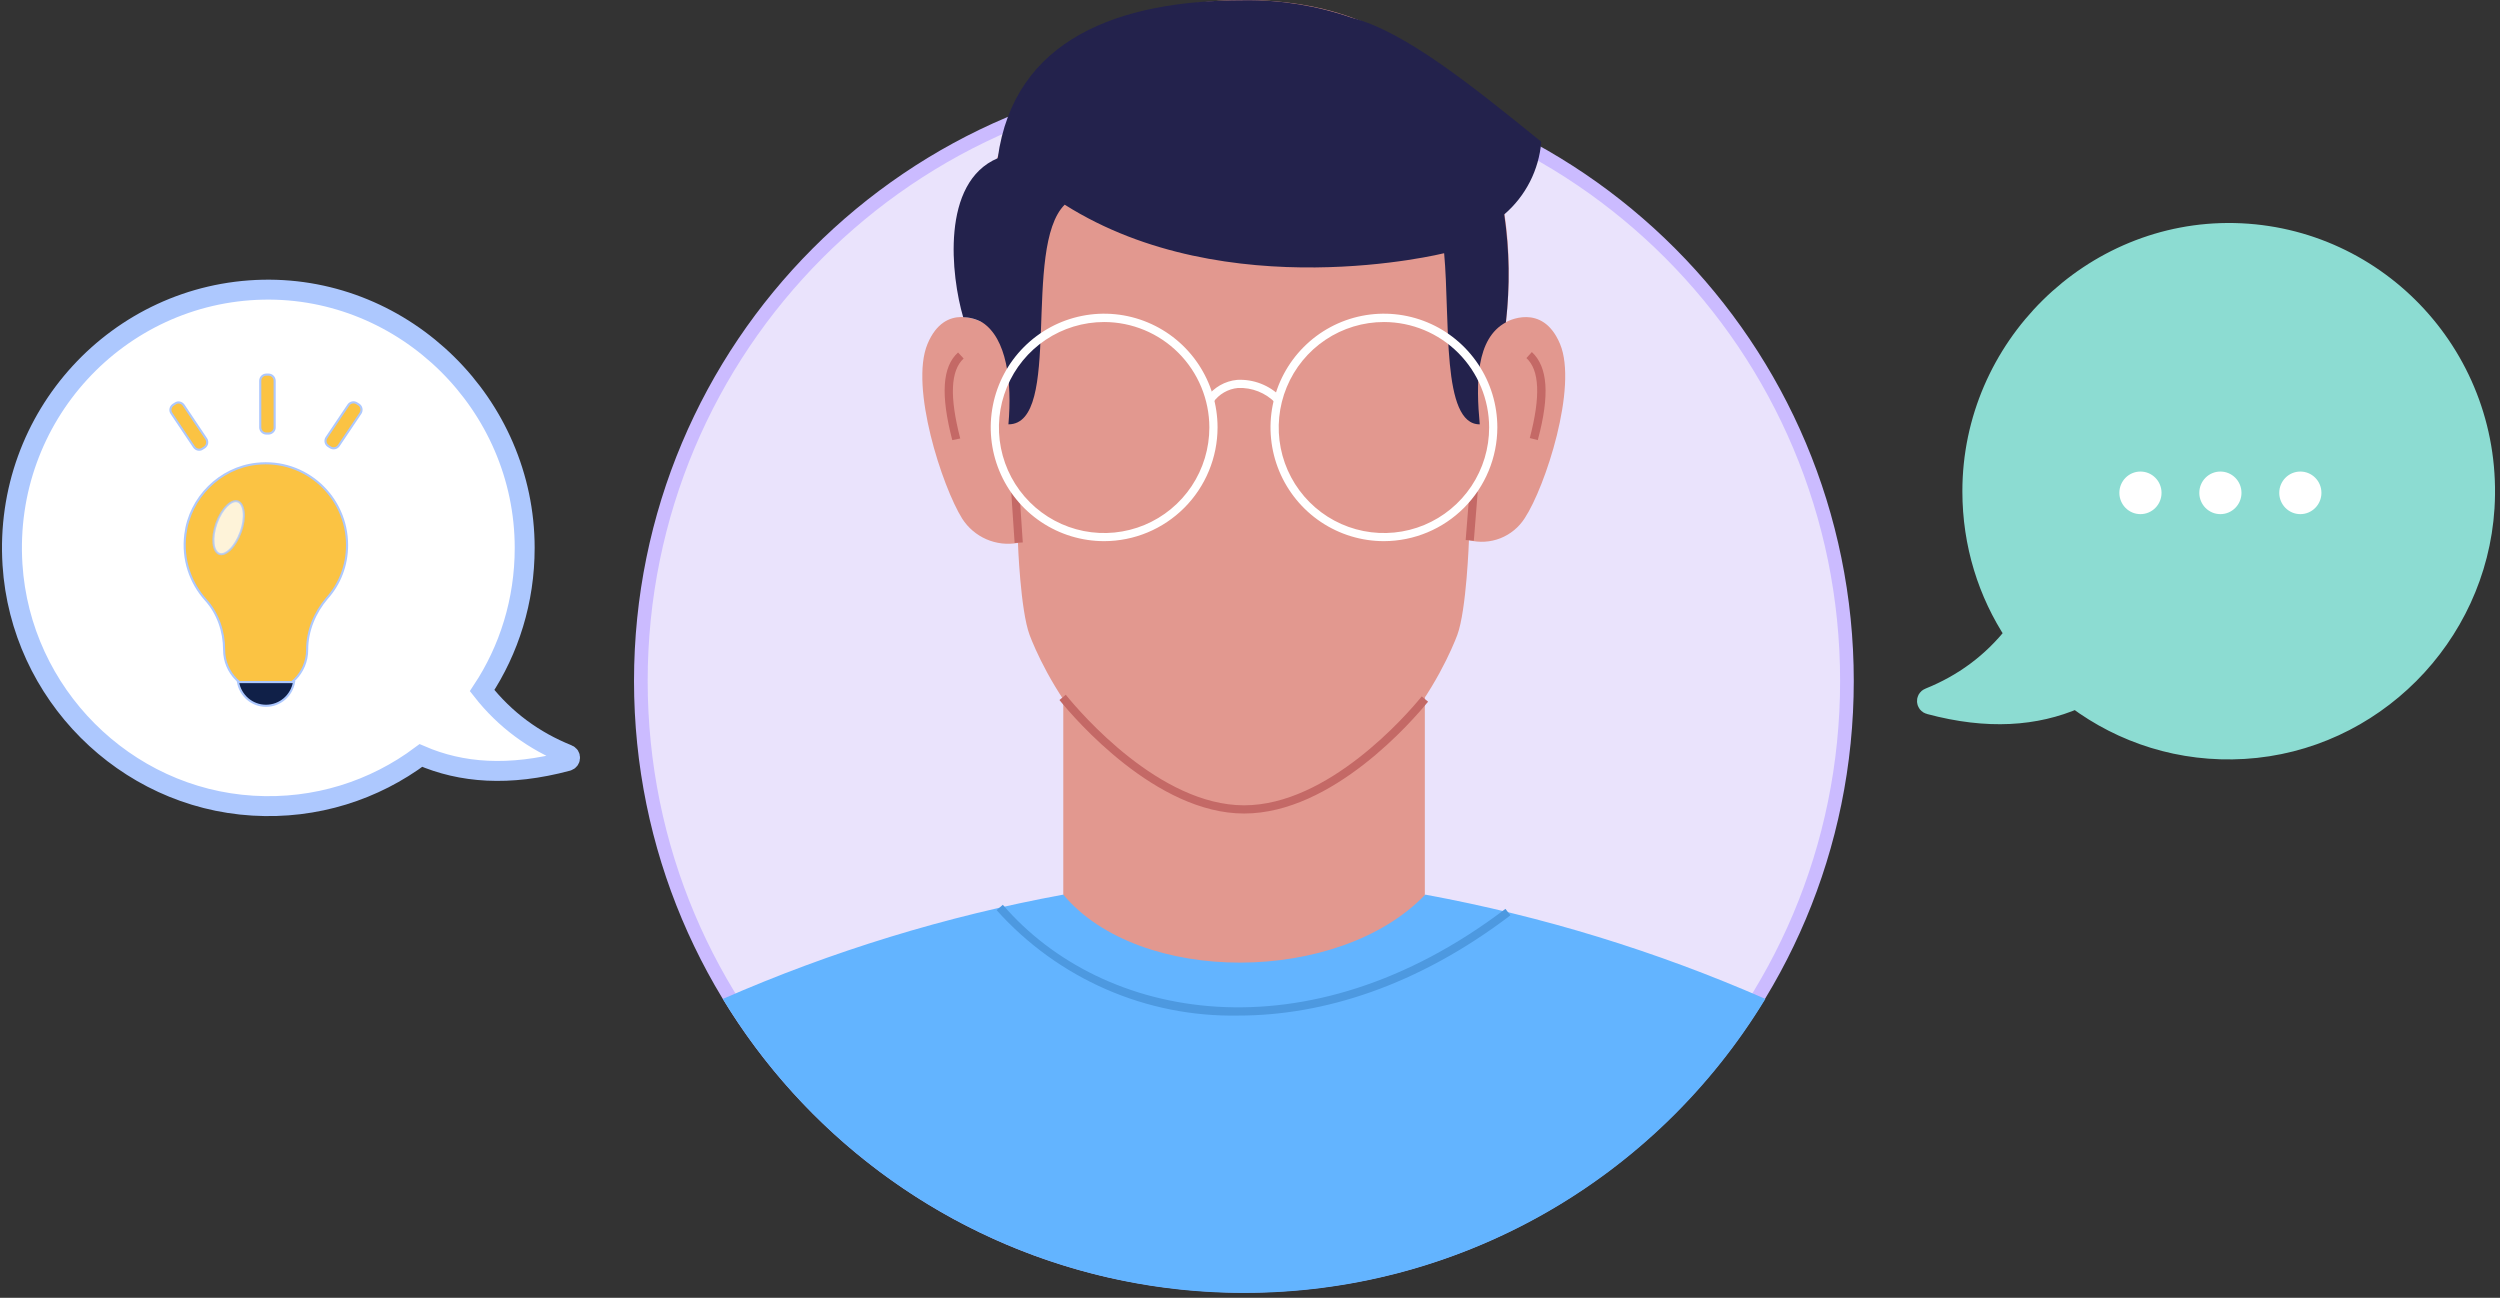
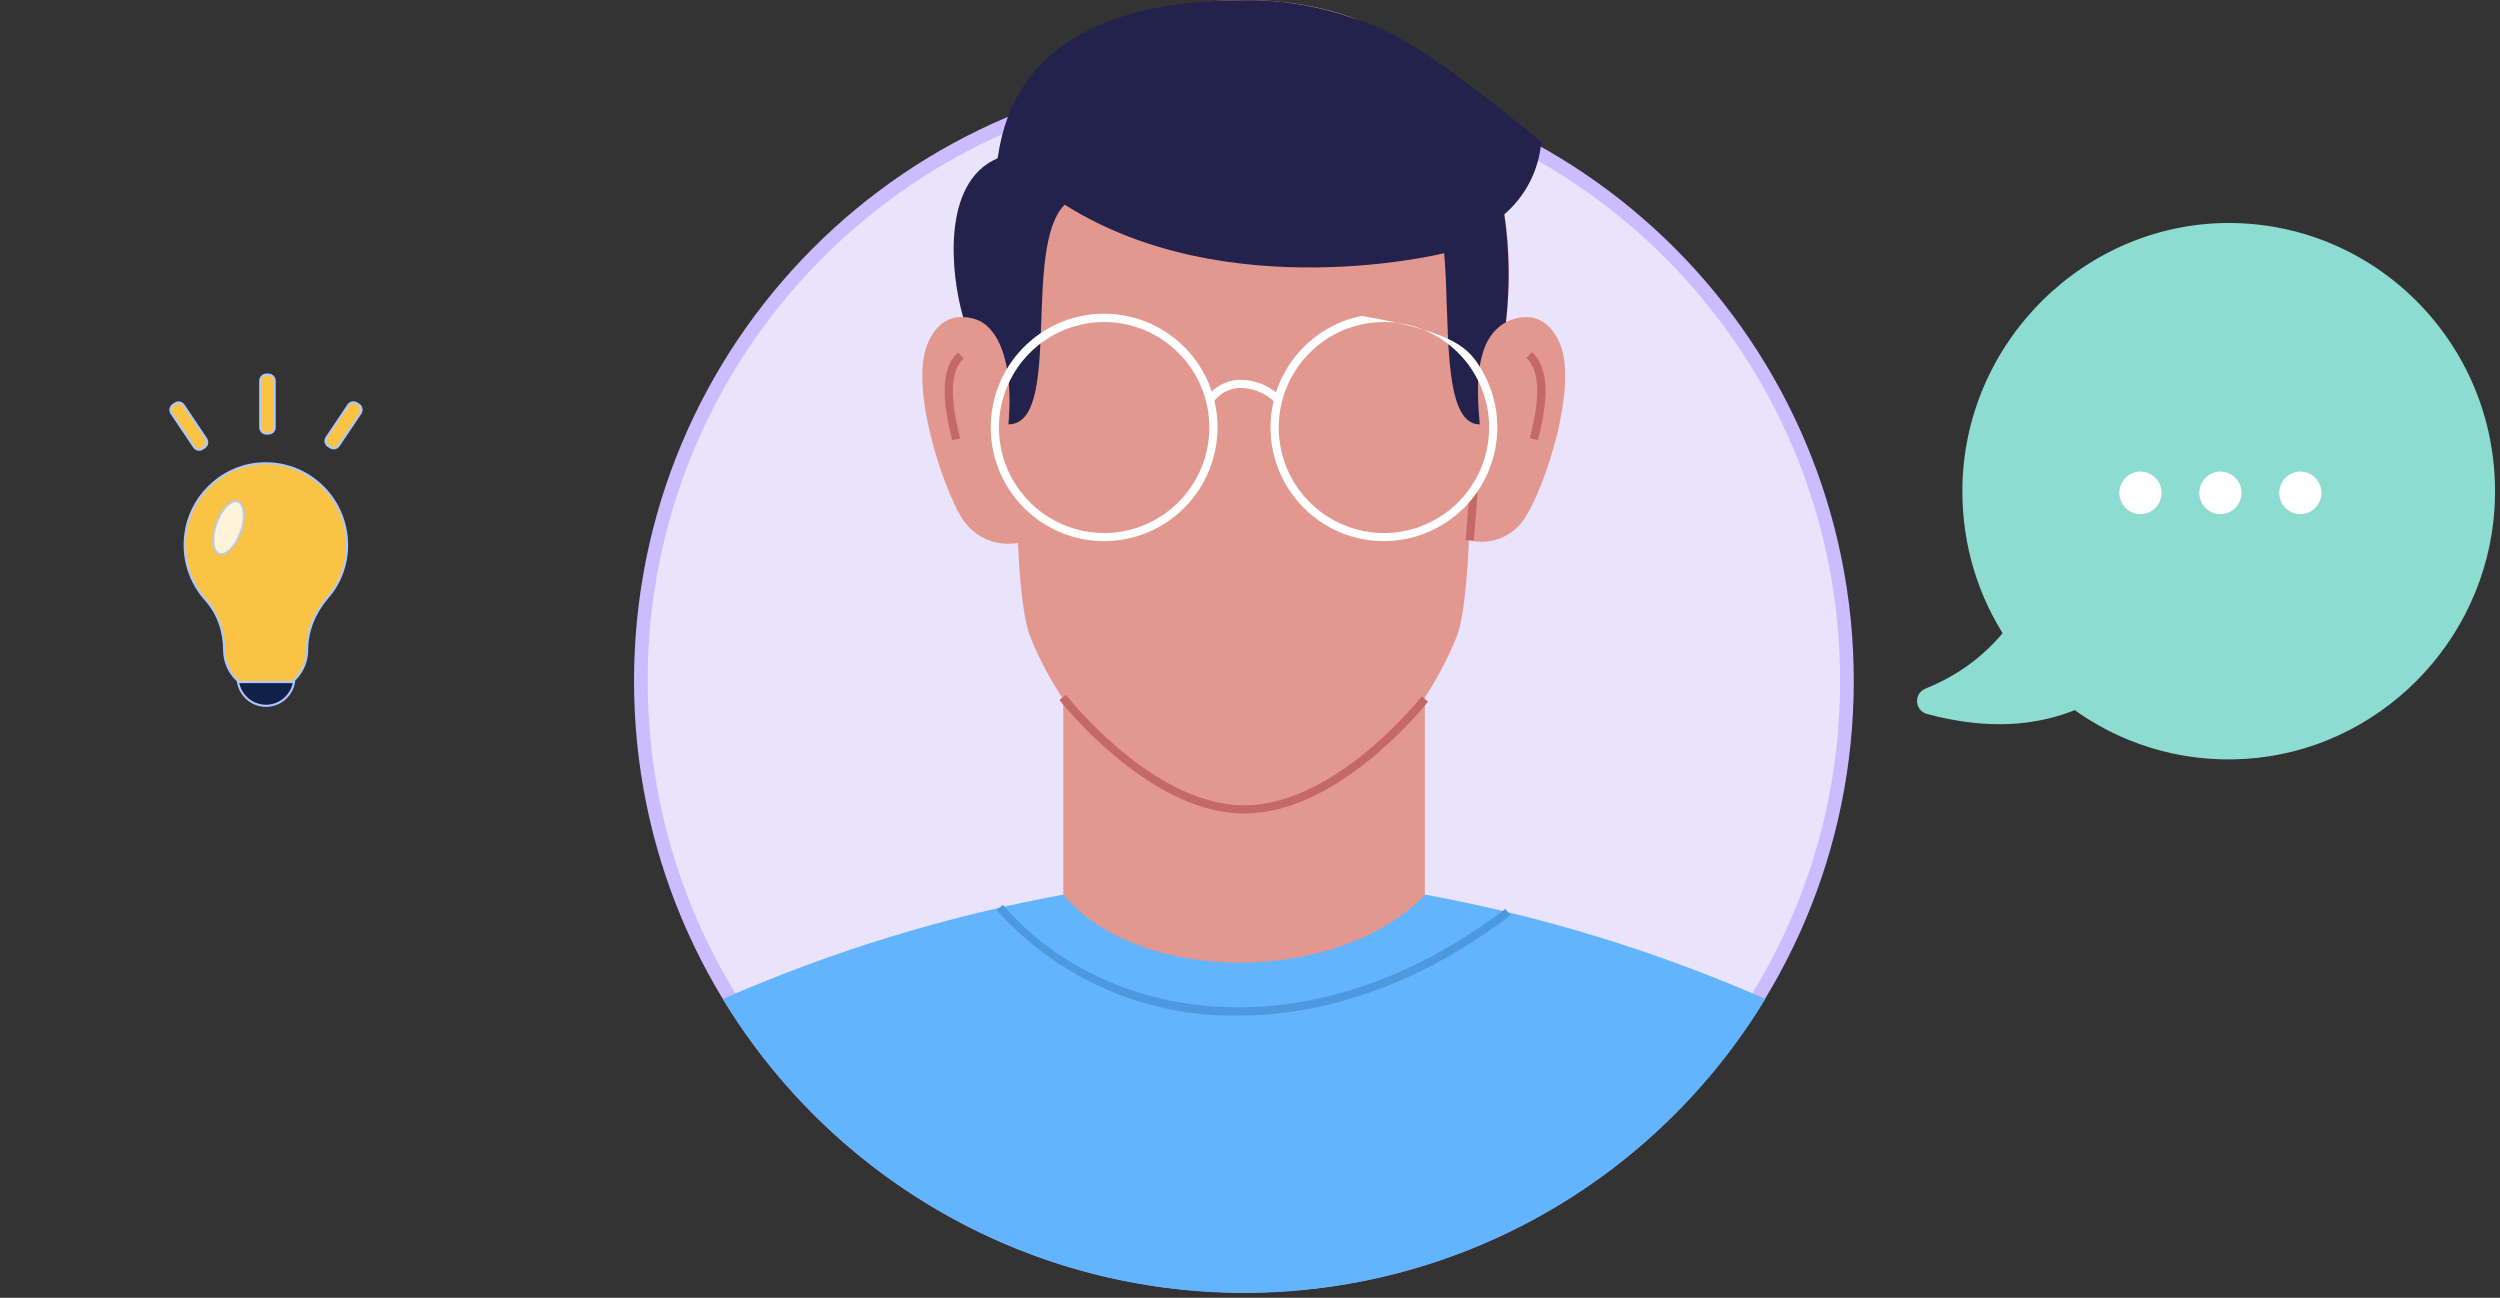
<svg xmlns="http://www.w3.org/2000/svg" width="183" height="95" viewBox="0 0 183 95" fill="none">
  <rect x="0" y="0" width="183" height="95" fill="#333333" stroke="none" />
  <path d="M91.053 5.579C115.431 5.579 135.196 25.398 135.196 49.848C135.196 74.299 115.431 94.117 91.053 94.117C66.675 94.117 46.91 74.299 46.91 49.848C46.91 25.398 66.675 5.579 91.053 5.579Z" fill="#EAE3FC" stroke="#CBBBFF" />
  <path d="M104.297 43.959H77.833V70.715H104.297V43.959Z" fill="#E2988F" />
  <path d="M114.197 25.184C112.894 22.064 110.239 23.579 110.239 23.579C111.774 9.376 104.568 0 91.044 0C77.52 0 70.338 9.376 71.85 23.579C71.85 23.579 69.195 22.048 67.891 25.184C66.588 28.32 68.963 35.61 70.434 37.968C70.863 38.635 71.479 39.159 72.206 39.475C72.932 39.79 73.735 39.883 74.513 39.74C74.513 39.74 74.689 44.665 75.369 46.485C76.049 48.306 80.775 59.254 91.02 59.254C101.265 59.254 105.992 48.306 106.672 46.485C107.351 44.665 107.527 39.54 107.527 39.54C108.289 39.737 109.094 39.689 109.826 39.401C110.558 39.112 111.181 38.6 111.606 37.936C113.126 35.634 115.501 28.311 114.197 25.184Z" fill="#E2988F" />
  <path d="M91.067 59.55C84.629 59.55 78.678 52.629 77.551 51.241L78.015 50.856C79.11 52.212 84.901 58.949 91.067 58.949C97.233 58.949 102.991 52.308 104.071 50.977L104.535 51.362C103.423 52.725 97.553 59.55 91.067 59.55Z" fill="#C46966" />
-   <path d="M74.616 35.921L74.018 35.961L74.27 39.746L74.868 39.706L74.616 35.921Z" fill="#C46966" />
  <path d="M107.572 35.947L107.287 39.529L107.885 39.577L108.17 35.995L107.572 35.947Z" fill="#C46966" />
  <path d="M69.706 32.218C68.842 28.881 68.978 26.836 70.13 25.801L70.538 26.242C69.578 27.133 69.498 29.041 70.29 32.097L69.706 32.218Z" fill="#C46966" />
  <path d="M112.565 32.217L111.981 32.065C112.781 29.009 112.693 27.092 111.733 26.21L112.133 25.769C113.293 26.852 113.461 28.897 112.565 32.217Z" fill="#C46966" />
  <path d="M112.821 10.378C107.822 6.328 102.832 2.294 98.969 1.307C96.43 0.419 93.756 -0.018 91.067 0.016C81.886 0.016 74.216 2.847 73.033 11.581C68.85 13.354 69.618 20.195 70.505 23.219C70.993 23.227 71.471 23.357 71.897 23.596C73.688 24.758 74.096 27.926 73.816 31.062C77.815 31.062 74.792 18.118 77.935 14.982C89.828 22.497 105.711 18.535 105.711 18.535C106.159 23.427 105.503 31.078 108.318 31.062C108.038 28.063 108.03 24.782 110.23 23.596C110.533 20.968 110.493 18.312 110.11 15.696C111.678 14.351 112.653 12.44 112.821 10.378Z" fill="#23224C" />
  <path d="M80.823 39.612C79.181 39.612 77.576 39.124 76.211 38.209C74.846 37.294 73.782 35.994 73.153 34.473C72.525 32.952 72.361 31.278 72.681 29.663C73.001 28.048 73.792 26.564 74.953 25.4C76.114 24.236 77.593 23.443 79.204 23.122C80.814 22.801 82.483 22.965 84 23.596C85.517 24.226 86.813 25.293 87.725 26.662C88.638 28.031 89.125 29.64 89.125 31.287C89.123 33.494 88.247 35.611 86.691 37.171C85.134 38.732 83.024 39.61 80.823 39.612ZM80.823 23.572C79.299 23.572 77.81 24.025 76.543 24.874C75.277 25.723 74.29 26.929 73.707 28.341C73.124 29.753 72.972 31.306 73.27 32.805C73.568 34.303 74.302 35.679 75.38 36.759C76.458 37.839 77.831 38.574 79.325 38.871C80.82 39.168 82.369 39.014 83.776 38.428C85.183 37.842 86.385 36.851 87.231 35.58C88.076 34.309 88.526 32.815 88.525 31.287C88.52 29.241 87.707 27.279 86.264 25.833C84.82 24.387 82.864 23.574 80.823 23.572Z" fill="white" />
-   <path d="M101.312 39.612C99.669 39.614 98.064 39.127 96.697 38.213C95.331 37.299 94.266 35.999 93.636 34.478C93.007 32.957 92.841 31.283 93.16 29.668C93.48 28.052 94.27 26.568 95.431 25.403C96.591 24.238 98.07 23.444 99.681 23.122C101.292 22.801 102.961 22.965 104.479 23.595C105.996 24.225 107.293 25.292 108.205 26.661C109.118 28.03 109.605 29.64 109.605 31.287C109.601 33.492 108.726 35.606 107.172 37.166C105.618 38.726 103.511 39.606 101.312 39.612ZM101.312 23.572C99.788 23.57 98.297 24.022 97.03 24.87C95.762 25.718 94.773 26.924 94.19 28.336C93.606 29.747 93.453 31.301 93.749 32.8C94.046 34.299 94.78 35.676 95.858 36.756C96.935 37.837 98.308 38.573 99.803 38.87C101.298 39.168 102.847 39.015 104.255 38.429C105.662 37.843 106.865 36.852 107.711 35.581C108.556 34.31 109.007 32.815 109.005 31.287C109.001 29.242 108.189 27.282 106.747 25.836C105.305 24.39 103.351 23.576 101.312 23.572Z" fill="white" />
+   <path d="M101.312 39.612C99.669 39.614 98.064 39.127 96.697 38.213C95.331 37.299 94.266 35.999 93.636 34.478C93.007 32.957 92.841 31.283 93.16 29.668C93.48 28.052 94.27 26.568 95.431 25.403C96.591 24.238 98.07 23.444 99.681 23.122C105.996 24.225 107.293 25.292 108.205 26.661C109.118 28.03 109.605 29.64 109.605 31.287C109.601 33.492 108.726 35.606 107.172 37.166C105.618 38.726 103.511 39.606 101.312 39.612ZM101.312 23.572C99.788 23.57 98.297 24.022 97.03 24.87C95.762 25.718 94.773 26.924 94.19 28.336C93.606 29.747 93.453 31.301 93.749 32.8C94.046 34.299 94.78 35.676 95.858 36.756C96.935 37.837 98.308 38.573 99.803 38.87C101.298 39.168 102.847 39.015 104.255 38.429C105.662 37.843 106.865 36.852 107.711 35.581C108.556 34.31 109.007 32.815 109.005 31.287C109.001 29.242 108.189 27.282 106.747 25.836C105.305 24.39 103.351 23.576 101.312 23.572Z" fill="white" />
  <path d="M93.363 29.491C93.008 29.126 92.58 28.84 92.107 28.652C91.635 28.464 91.128 28.378 90.62 28.4C90.259 28.434 89.911 28.545 89.597 28.726C89.284 28.908 89.013 29.155 88.804 29.451L88.324 29.09C88.584 28.728 88.919 28.426 89.305 28.204C89.691 27.983 90.121 27.847 90.564 27.806C91.154 27.776 91.744 27.87 92.296 28.085C92.847 28.299 93.347 28.628 93.763 29.05L93.363 29.491Z" fill="white" />
  <path d="M129.225 73.121C121.246 69.625 112.892 67.063 104.328 65.486C98.026 72.079 83.406 72.167 77.832 65.486C69.26 67.061 60.898 69.623 52.911 73.121C56.893 79.692 62.496 85.124 69.179 88.893C75.862 92.663 83.4 94.643 91.068 94.643C98.736 94.643 106.274 92.663 112.957 88.893C119.64 85.124 125.242 79.692 129.225 73.121Z" fill="#63B4FF" />
  <path d="M90.643 74.34C87.315 74.402 84.012 73.746 80.96 72.414C77.907 71.083 75.176 69.108 72.952 66.624L73.408 66.231C80.702 74.717 95.689 77.54 110.197 66.528L110.565 67.001C103.767 72.166 96.857 74.34 90.643 74.34Z" fill="#4D99E0" />
  <path d="M141.217 51.083C143.694 50.088 145.808 48.547 147.492 46.402C145.516 43.417 144.375 39.83 144.375 35.962C144.375 25.451 153.112 16.846 163.532 17.056C174.12 17.281 182.55 26.32 181.869 37.181C181.27 46.627 173.647 54.264 164.27 54.825C159.651 55.105 155.366 53.69 151.971 51.153C149.022 52.428 145.53 52.709 141.245 51.559C141.009 51.504 140.981 51.167 141.217 51.083Z" fill="#8CDCD2" stroke="#8CDCD2" stroke-width="1.459" stroke-miterlimit="10" />
  <path d="M166.638 36.076C166.638 37.05 167.422 37.838 168.385 37.838C169.349 37.838 170.132 37.05 170.132 36.076C170.132 35.101 169.349 34.314 168.385 34.314C167.422 34.314 166.638 35.101 166.638 36.076Z" fill="white" stroke="#8CDCD2" stroke-width="0.407" />
  <path d="M160.786 36.076C160.786 37.05 161.569 37.838 162.533 37.838C163.496 37.838 164.28 37.05 164.28 36.076C164.28 35.101 163.496 34.314 162.533 34.314C161.569 34.314 160.786 35.101 160.786 36.076Z" fill="white" stroke="#8CDCD2" stroke-width="0.407" />
  <path d="M154.934 36.076C154.934 37.05 155.718 37.838 156.681 37.838C157.645 37.838 158.428 37.05 158.428 36.076C158.428 35.101 157.645 34.314 156.681 34.314C155.718 34.314 154.934 35.101 154.934 36.076Z" fill="white" stroke="#8CDCD2" stroke-width="0.407" />
-   <path d="M41.565 55.232C39.089 54.237 36.974 52.695 35.291 50.551C37.266 47.566 38.407 43.979 38.407 40.111C38.407 29.6 29.67 20.995 19.25 21.205C8.663 21.43 0.232 30.469 0.914 41.33C1.512 50.776 9.136 58.413 18.512 58.974C23.131 59.254 27.416 57.839 30.811 55.302C33.76 56.577 37.252 56.858 41.537 55.709C41.773 55.652 41.801 55.316 41.565 55.232Z" fill="white" stroke="#ADC8FE" stroke-width="1.459" stroke-miterlimit="10" />
  <path d="M13.567 39.125L13.567 39.125C13.897 36.428 16.081 34.256 18.771 33.951C22.369 33.55 25.404 36.372 25.404 39.9C25.404 41.381 24.869 42.749 23.936 43.786L23.936 43.786L23.934 43.788C23.034 44.851 22.483 46.172 22.483 47.566C22.483 49.247 21.126 50.627 19.445 50.627C17.777 50.627 16.406 49.261 16.406 47.566C16.406 46.218 15.955 44.895 15.05 43.898C13.952 42.667 13.334 40.965 13.567 39.125Z" fill="#FBC343" stroke="#ADC8FE" stroke-width="0.156" />
  <path d="M21.524 49.928C21.353 50.913 20.501 51.665 19.473 51.665C18.444 51.665 17.592 50.913 17.421 49.928H21.524Z" fill="#102048" stroke="#ADC8FE" stroke-width="0.156" />
  <path opacity="0.8" d="M17.618 38.948L17.618 38.948L17.618 38.949C17.426 39.487 17.147 39.935 16.854 40.223C16.557 40.516 16.269 40.623 16.049 40.542C15.828 40.46 15.674 40.192 15.63 39.778C15.586 39.37 15.653 38.846 15.845 38.301C16.037 37.763 16.316 37.315 16.609 37.027C16.906 36.734 17.194 36.627 17.414 36.708C17.635 36.79 17.792 37.062 17.838 37.477C17.884 37.887 17.817 38.411 17.618 38.948Z" fill="white" stroke="#ADC8FE" stroke-width="0.156" />
  <path d="M20.104 31.281H20.104L20.104 31.285C20.116 31.518 19.904 31.736 19.653 31.736H19.5C19.252 31.736 19.05 31.533 19.05 31.281V27.876C19.05 27.624 19.252 27.421 19.5 27.421H19.653C19.902 27.421 20.104 27.624 20.104 27.876V31.281Z" fill="#FBC343" stroke="#ADC8FE" stroke-width="0.156" />
  <path d="M14.825 32.841L14.825 32.841L14.822 32.843C14.624 32.984 14.353 32.928 14.208 32.722L12.553 30.257L12.553 30.257L12.552 30.255C12.412 30.056 12.467 29.782 12.671 29.636L12.822 29.539L12.822 29.539L12.825 29.537C13.023 29.396 13.295 29.452 13.44 29.657L15.094 32.123C15.225 32.326 15.177 32.6 14.976 32.744L14.825 32.841Z" fill="#FBC343" stroke="#ADC8FE" stroke-width="0.156" />
  <path d="M24.175 32.743L24.175 32.743L24.022 32.645C24.022 32.645 24.022 32.645 24.022 32.645C23.822 32.515 23.763 32.228 23.904 32.026L23.905 32.025L25.505 29.643C25.647 29.441 25.92 29.393 26.122 29.524L26.122 29.525L26.273 29.622C26.474 29.765 26.521 30.04 26.391 30.243L24.792 32.624C24.649 32.827 24.377 32.875 24.175 32.743Z" fill="#FBC343" stroke="#ADC8FE" stroke-width="0.156" />
</svg>